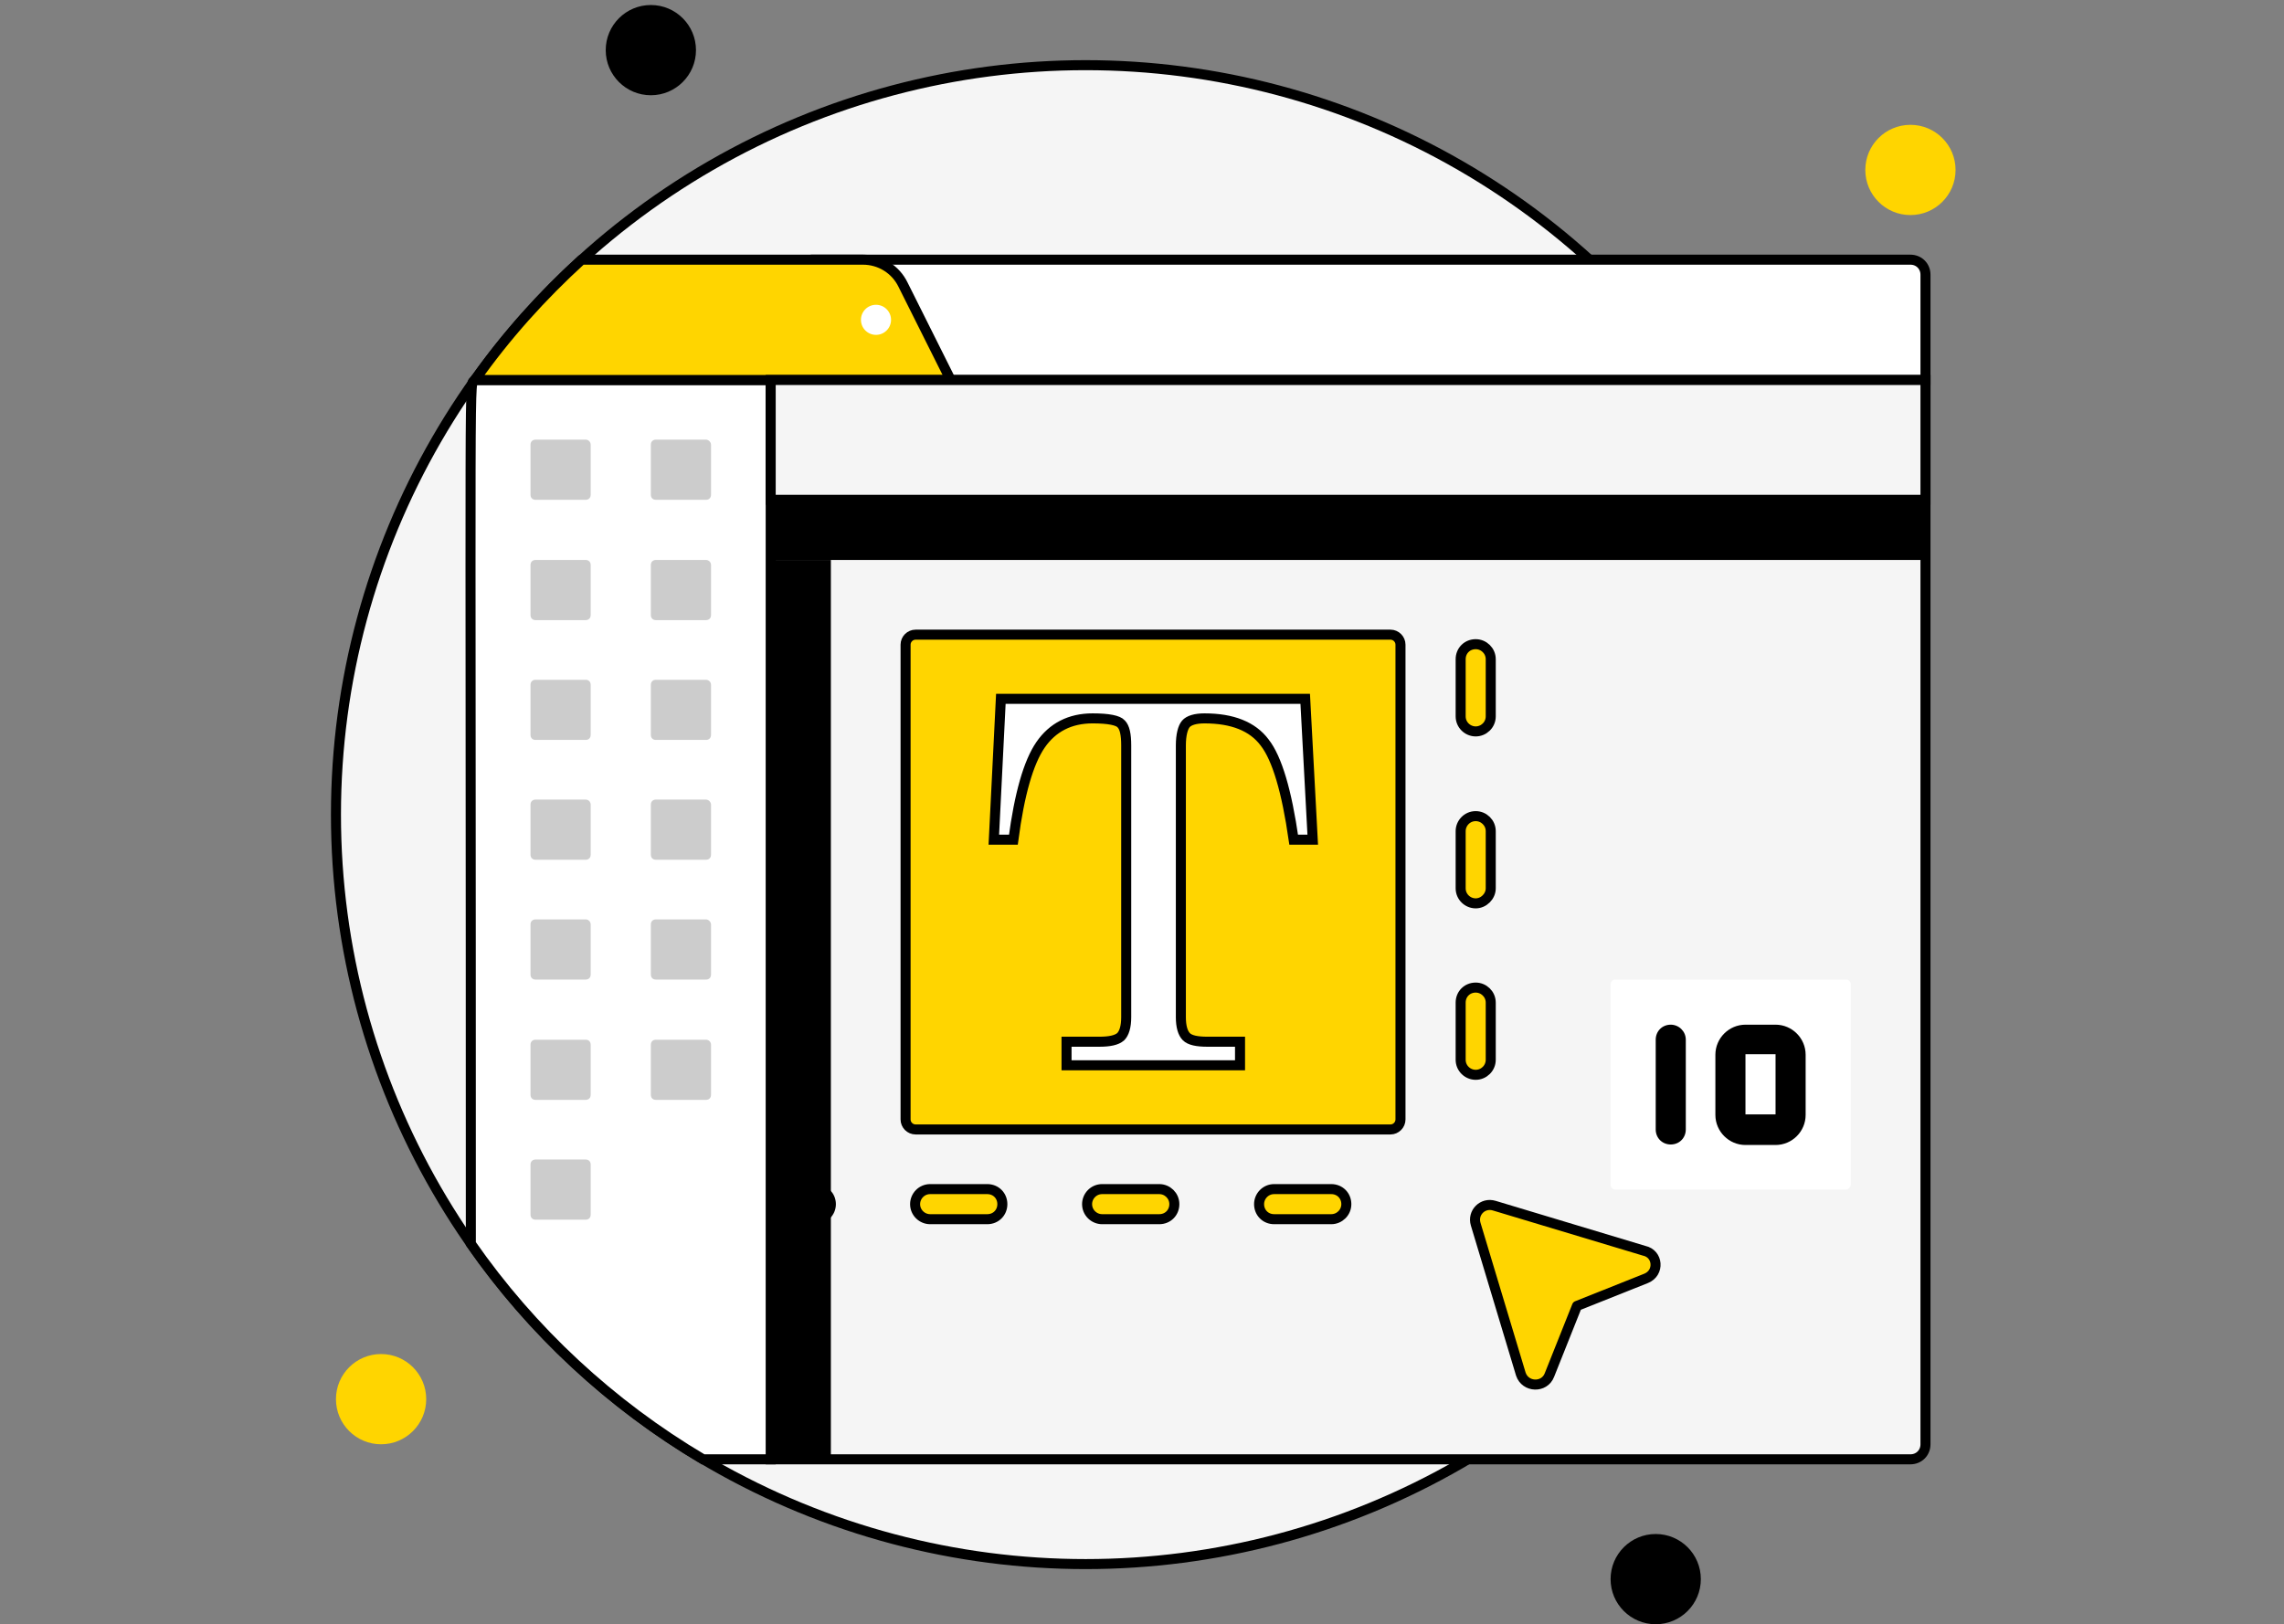
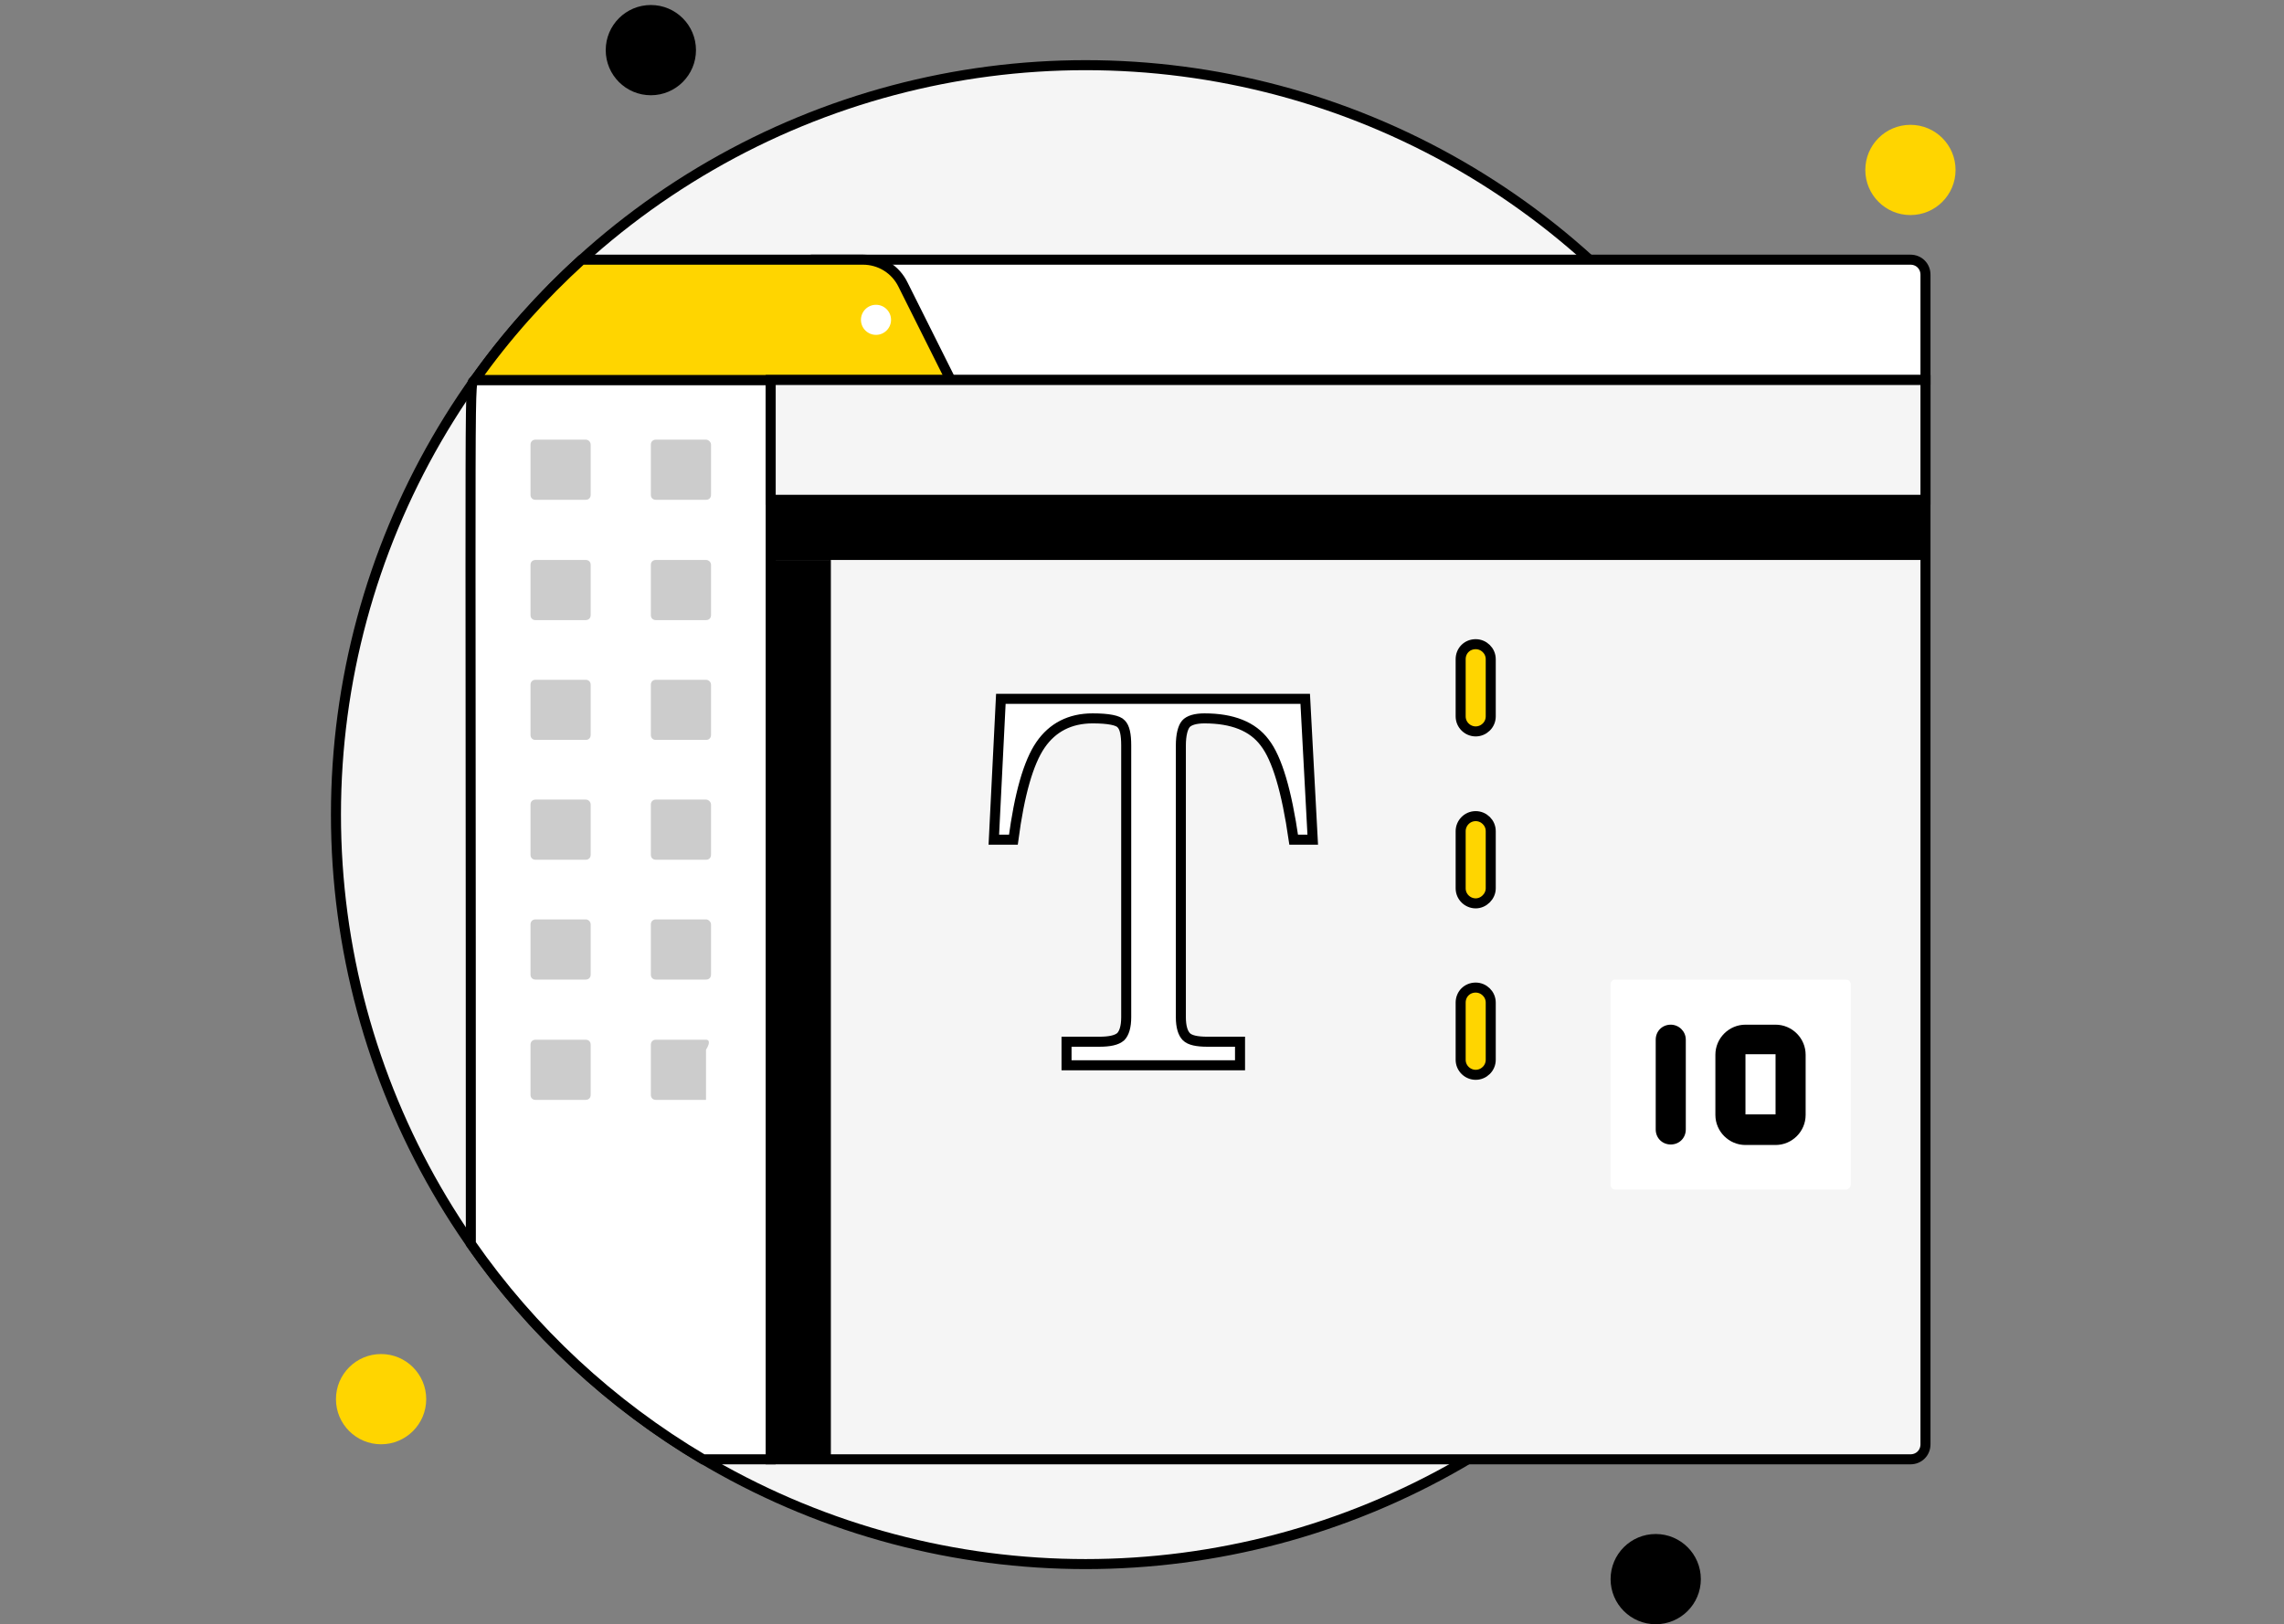
<svg xmlns="http://www.w3.org/2000/svg" version="1.1" id="Слой_1" x="0px" y="0px" viewBox="0 0 455.5 324" style="enable-background:new 0 0 455.5 324;" xml:space="preserve">
  <rect x="0" y="0" width="455.5" height="324" fill="#808080" stroke="none" />
  <style type="text/css">
	.st0{fill:#F5F5F5;stroke:#000000;stroke-width:2;stroke-miterlimit:10;}
	.st1{fill:#FFD500;}
	.st2{fill:#FFFFFF;stroke:#000000;stroke-width:2;stroke-miterlimit:10;}
	.st3{fill:#FFD500;stroke:#000000;stroke-width:2;stroke-linecap:round;stroke-linejoin:round;stroke-miterlimit:10;}
	.st4{fill:#FFFFFF;}
	.st5{fill:#CCCCCC;}
</style>
  <g>
    <circle class="st0" cx="216.5" cy="162.5" r="149.5" />
    <circle cx="129.8" cy="10" r="9" />
    <circle class="st1" cx="381" cy="33.9" r="9" />
    <circle cx="330.2" cy="315" r="9" />
    <circle class="st1" cx="76" cy="279.1" r="9" />
    <path class="st0" d="M384,75.8H153.7v215.3H381c1.7,0,3-1.3,3-3V75.8z" />
    <path class="st2" d="M153.7,75.8v215.3h-13.5c-18.4-10.9-34.2-25.6-46.3-43c0-184.2-0.4-170.6,0.8-172.3H153.7z" />
    <path class="st2" d="M384,75.8H162.7V51.8H381c1.7,0,3,1.3,3,3V75.8z" />
    <path class="st3" d="M189.6,75.8H94.7C100.9,67,108.1,59,116,51.8h56.1c3.4,0,6.5,1.9,8,5L189.6,75.8z" />
    <rect x="153.7" y="75.8" class="st0" width="230.3" height="23.9" />
    <circle class="st4" cx="372.1" cy="63.8" r="3" />
    <circle class="st4" cx="360.1" cy="63.8" r="3" />
    <circle class="st4" cx="348.1" cy="63.8" r="3" />
    <g>
      <g>
-         <path class="st3" d="M265.5,243.2h-11.4c-1.7,0-3-1.3-3-3c0-1.6,1.3-3,3-3h11.4c1.7,0,3,1.3,3,3     C268.5,241.9,267.1,243.2,265.5,243.2z M231.2,243.2h-11.4c-1.6,0-3-1.3-3-3c0-1.6,1.3-3,3-3h11.4c1.6,0,3,1.3,3,3     C234.2,241.9,232.9,243.2,231.2,243.2z M196.9,243.2h-11.4c-1.6,0-3-1.3-3-3c0-1.6,1.3-3,3-3h11.4c1.7,0,3,1.3,3,3     C199.9,241.9,198.6,243.2,196.9,243.2z M162.7,243.2c-1.6,0-3-1.3-3-3c0-1.6,1.3-3,3-3c1.6,0,3,1.3,3,3     C165.7,241.9,164.3,243.2,162.7,243.2z" />
-       </g>
+         </g>
      <g>
        <path class="st3" d="M294.3,214.4c-1.6,0-3-1.3-3-3V200c0-1.7,1.3-3,3-3c1.6,0,3,1.3,3,3v11.4     C297.3,213.1,295.9,214.4,294.3,214.4z M294.3,180.2c-1.6,0-3-1.3-3-3v-11.4c0-1.6,1.3-3,3-3c1.6,0,3,1.3,3,3v11.4     C297.3,178.8,295.9,180.2,294.3,180.2z M294.3,145.9c-1.6,0-3-1.3-3-3v-11.4c0-1.7,1.3-3,3-3c1.6,0,3,1.3,3,3v11.4     C297.3,144.6,295.9,145.9,294.3,145.9z" />
      </g>
    </g>
    <circle class="st4" cx="174.7" cy="63.8" r="3" />
    <rect x="153.7" y="99.7" width="230.3" height="12" />
    <rect x="153.7" y="111.7" width="12" height="179.4" />
    <g>
-       <path class="st3" d="M328.3,255l-13.8,5.5l-5.5,13.8c-1,2.6-4.8,2.5-5.7-0.2l-9-29.9c-0.7-2.3,1.4-4.4,3.7-3.7l29.9,9    C330.7,250.1,331,253.9,328.3,255z" />
-     </g>
-     <path class="st3" d="M277.3,225.3h-94.7c-1.1,0-2-0.9-2-2v-94.7c0-1.1,0.9-2,2-2h94.7c1.1,0,2,0.9,2,2v94.7   C279.3,224.4,278.4,225.3,277.3,225.3z" />
+       </g>
    <path class="st5" d="M116.8,87.7h-10c-0.6,0-1,0.4-1,1v10c0,0.6,0.4,1,1,1h10c0.6,0,1-0.4,1-1v-10   C117.8,88.2,117.4,87.7,116.8,87.7z" />
    <path class="st5" d="M140.8,87.7h-10c-0.6,0-1,0.4-1,1v10c0,0.6,0.4,1,1,1h10c0.6,0,1-0.4,1-1v-10   C141.8,88.2,141.3,87.7,140.8,87.7z" />
    <path class="st5" d="M116.8,111.7h-10c-0.6,0-1,0.4-1,1v10c0,0.6,0.4,1,1,1h10c0.6,0,1-0.4,1-1v-10   C117.8,112.1,117.4,111.7,116.8,111.7z" />
    <path class="st5" d="M140.8,111.7h-10c-0.6,0-1,0.4-1,1v10c0,0.6,0.4,1,1,1h10c0.6,0,1-0.4,1-1v-10   C141.8,112.1,141.3,111.7,140.8,111.7z" />
    <path class="st5" d="M116.8,135.6h-10c-0.6,0-1,0.4-1,1v10c0,0.6,0.4,1,1,1h10c0.6,0,1-0.4,1-1v-10   C117.8,136,117.4,135.6,116.8,135.6z" />
    <path class="st5" d="M140.8,135.6h-10c-0.6,0-1,0.4-1,1v10c0,0.6,0.4,1,1,1h10c0.6,0,1-0.4,1-1v-10   C141.8,136,141.3,135.6,140.8,135.6z" />
    <path class="st5" d="M116.8,159.5h-10c-0.6,0-1,0.4-1,1v10c0,0.6,0.4,1,1,1h10c0.6,0,1-0.4,1-1v-10   C117.8,160,117.4,159.5,116.8,159.5z" />
    <path class="st5" d="M140.8,159.5h-10c-0.6,0-1,0.4-1,1v10c0,0.6,0.4,1,1,1h10c0.6,0,1-0.4,1-1v-10   C141.8,160,141.3,159.5,140.8,159.5z" />
    <path class="st5" d="M116.8,183.4h-10c-0.6,0-1,0.4-1,1v10c0,0.6,0.4,1,1,1h10c0.6,0,1-0.4,1-1v-10   C117.8,183.9,117.4,183.4,116.8,183.4z" />
    <path class="st5" d="M140.8,183.4h-10c-0.6,0-1,0.4-1,1v10c0,0.6,0.4,1,1,1h10c0.6,0,1-0.4,1-1v-10   C141.8,183.9,141.3,183.4,140.8,183.4z" />
    <path class="st5" d="M116.8,207.4h-10c-0.6,0-1,0.4-1,1v10c0,0.6,0.4,1,1,1h10c0.6,0,1-0.4,1-1v-10   C117.8,207.8,117.4,207.4,116.8,207.4z" />
-     <path class="st5" d="M140.8,207.4h-10c-0.6,0-1,0.4-1,1v10c0,0.6,0.4,1,1,1h10c0.6,0,1-0.4,1-1v-10   C141.8,207.8,141.3,207.4,140.8,207.4z" />
-     <path class="st5" d="M116.8,231.3h-10c-0.6,0-1,0.4-1,1v10c0,0.6,0.4,1,1,1h10c0.6,0,1-0.4,1-1v-10   C117.8,231.7,117.4,231.3,116.8,231.3z" />
+     <path class="st5" d="M140.8,207.4h-10c-0.6,0-1,0.4-1,1v10c0,0.6,0.4,1,1,1h10v-10   C141.8,207.8,141.3,207.4,140.8,207.4z" />
    <path class="st4" d="M368.1,237.3h-45.9c-0.6,0-1-0.4-1-1v-39.9c0-0.6,0.4-1,1-1h45.9c0.6,0,1,0.4,1,1v39.9   C369.1,236.8,368.6,237.3,368.1,237.3z" />
    <g>
      <path d="M333.2,204.4c-1.7,0-3,1.3-3,3v17.9c0,1.7,1.3,3,3,3c1.7,0,3-1.3,3-3v-17.9C336.2,205.7,334.8,204.4,333.2,204.4z" />
      <path d="M354.1,204.4h-6c-3.3,0-6,2.7-6,6v12c0,3.3,2.7,6,6,6h6c3.3,0,6-2.7,6-6v-12C360.1,207.1,357.4,204.4,354.1,204.4z     M348.1,222.3v-12h6l0,12H348.1z" />
    </g>
    <g>
      <path class="st2" d="M235.5,202.9c0,1.9,0.4,3.2,1.1,3.9c0.7,0.7,2.1,1,4.2,1h6.5v4.7h-34.6v-4.7h6.5c2.1,0,3.5-0.3,4.3-1    c0.7-0.7,1.1-2,1.1-3.9v-54.2c0-2.2-0.3-3.6-1-4.3c-0.6-0.7-2.5-1.1-5.7-1.1c-4.5,0-8,1.8-10.4,5.3c-2.4,3.5-4.2,9.8-5.4,18.9    h-3.9l1.4-28.1h60.7l1.5,28.1H258c-1.4-9.7-3.3-16.2-5.8-19.4c-2.4-3.2-6.4-4.8-12-4.8c-1.8,0-3.1,0.4-3.7,1.1    c-0.6,0.7-1,2.2-1,4.3V202.9z" />
    </g>
  </g>
</svg>